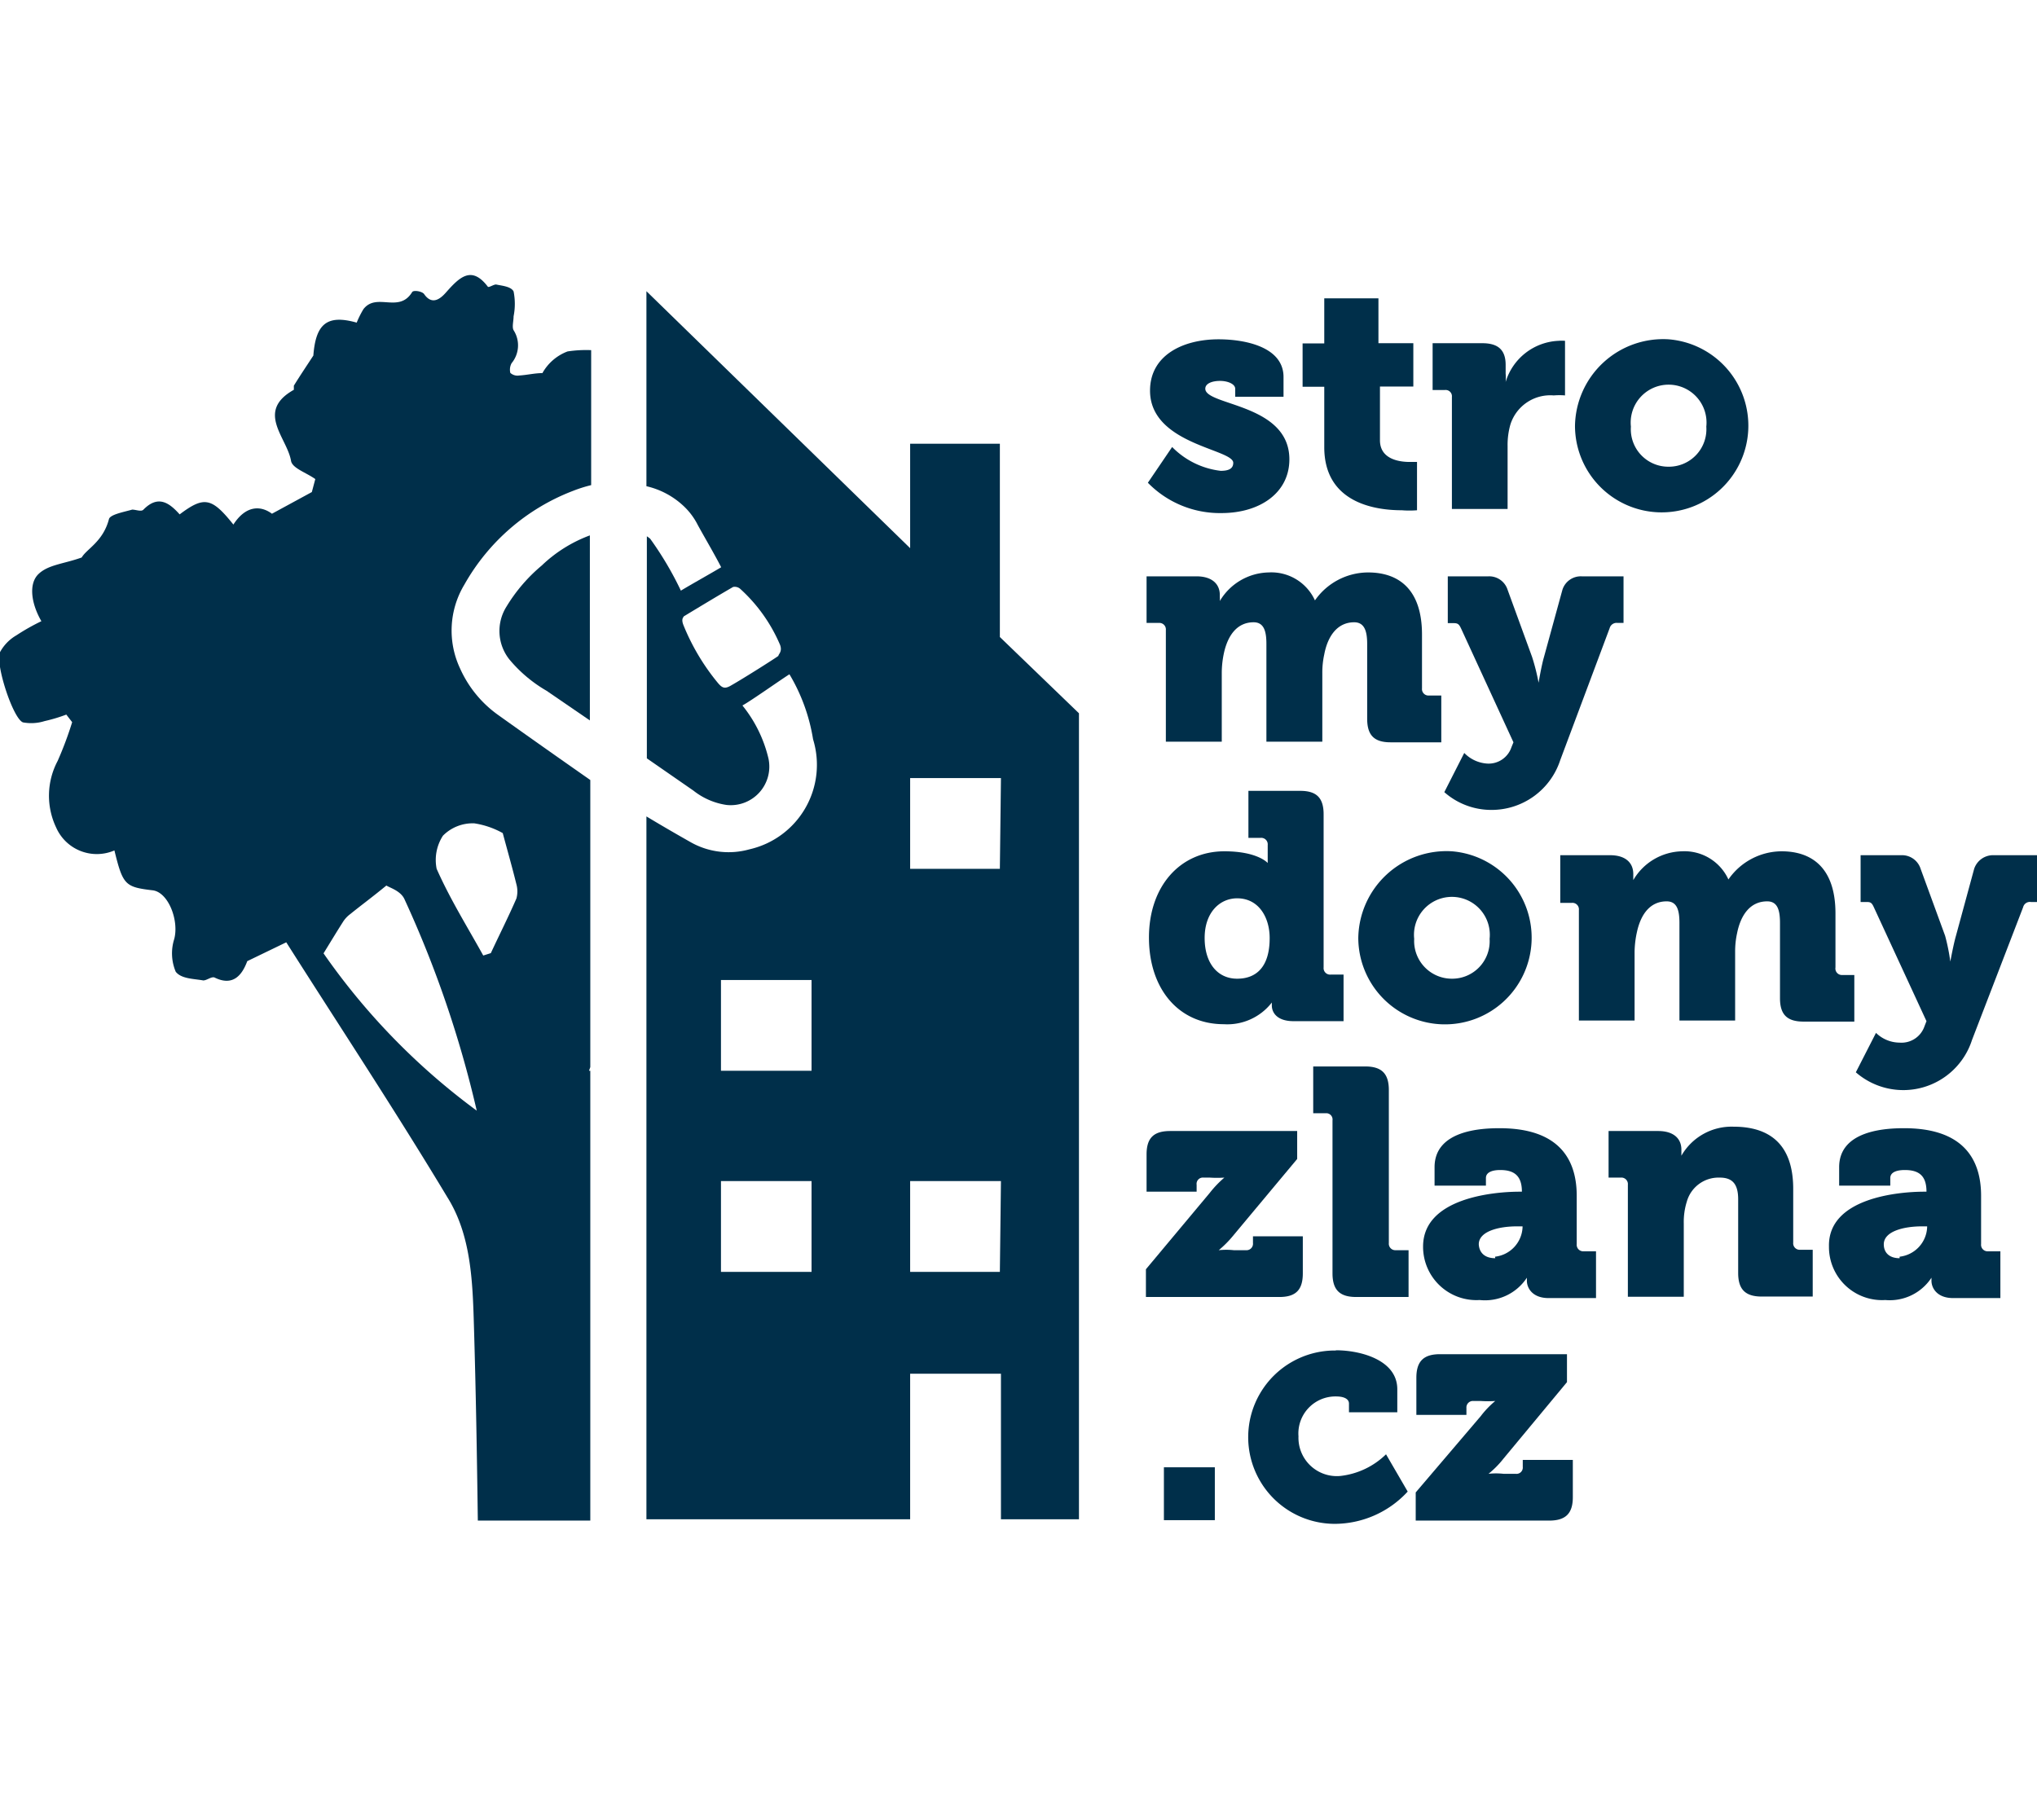
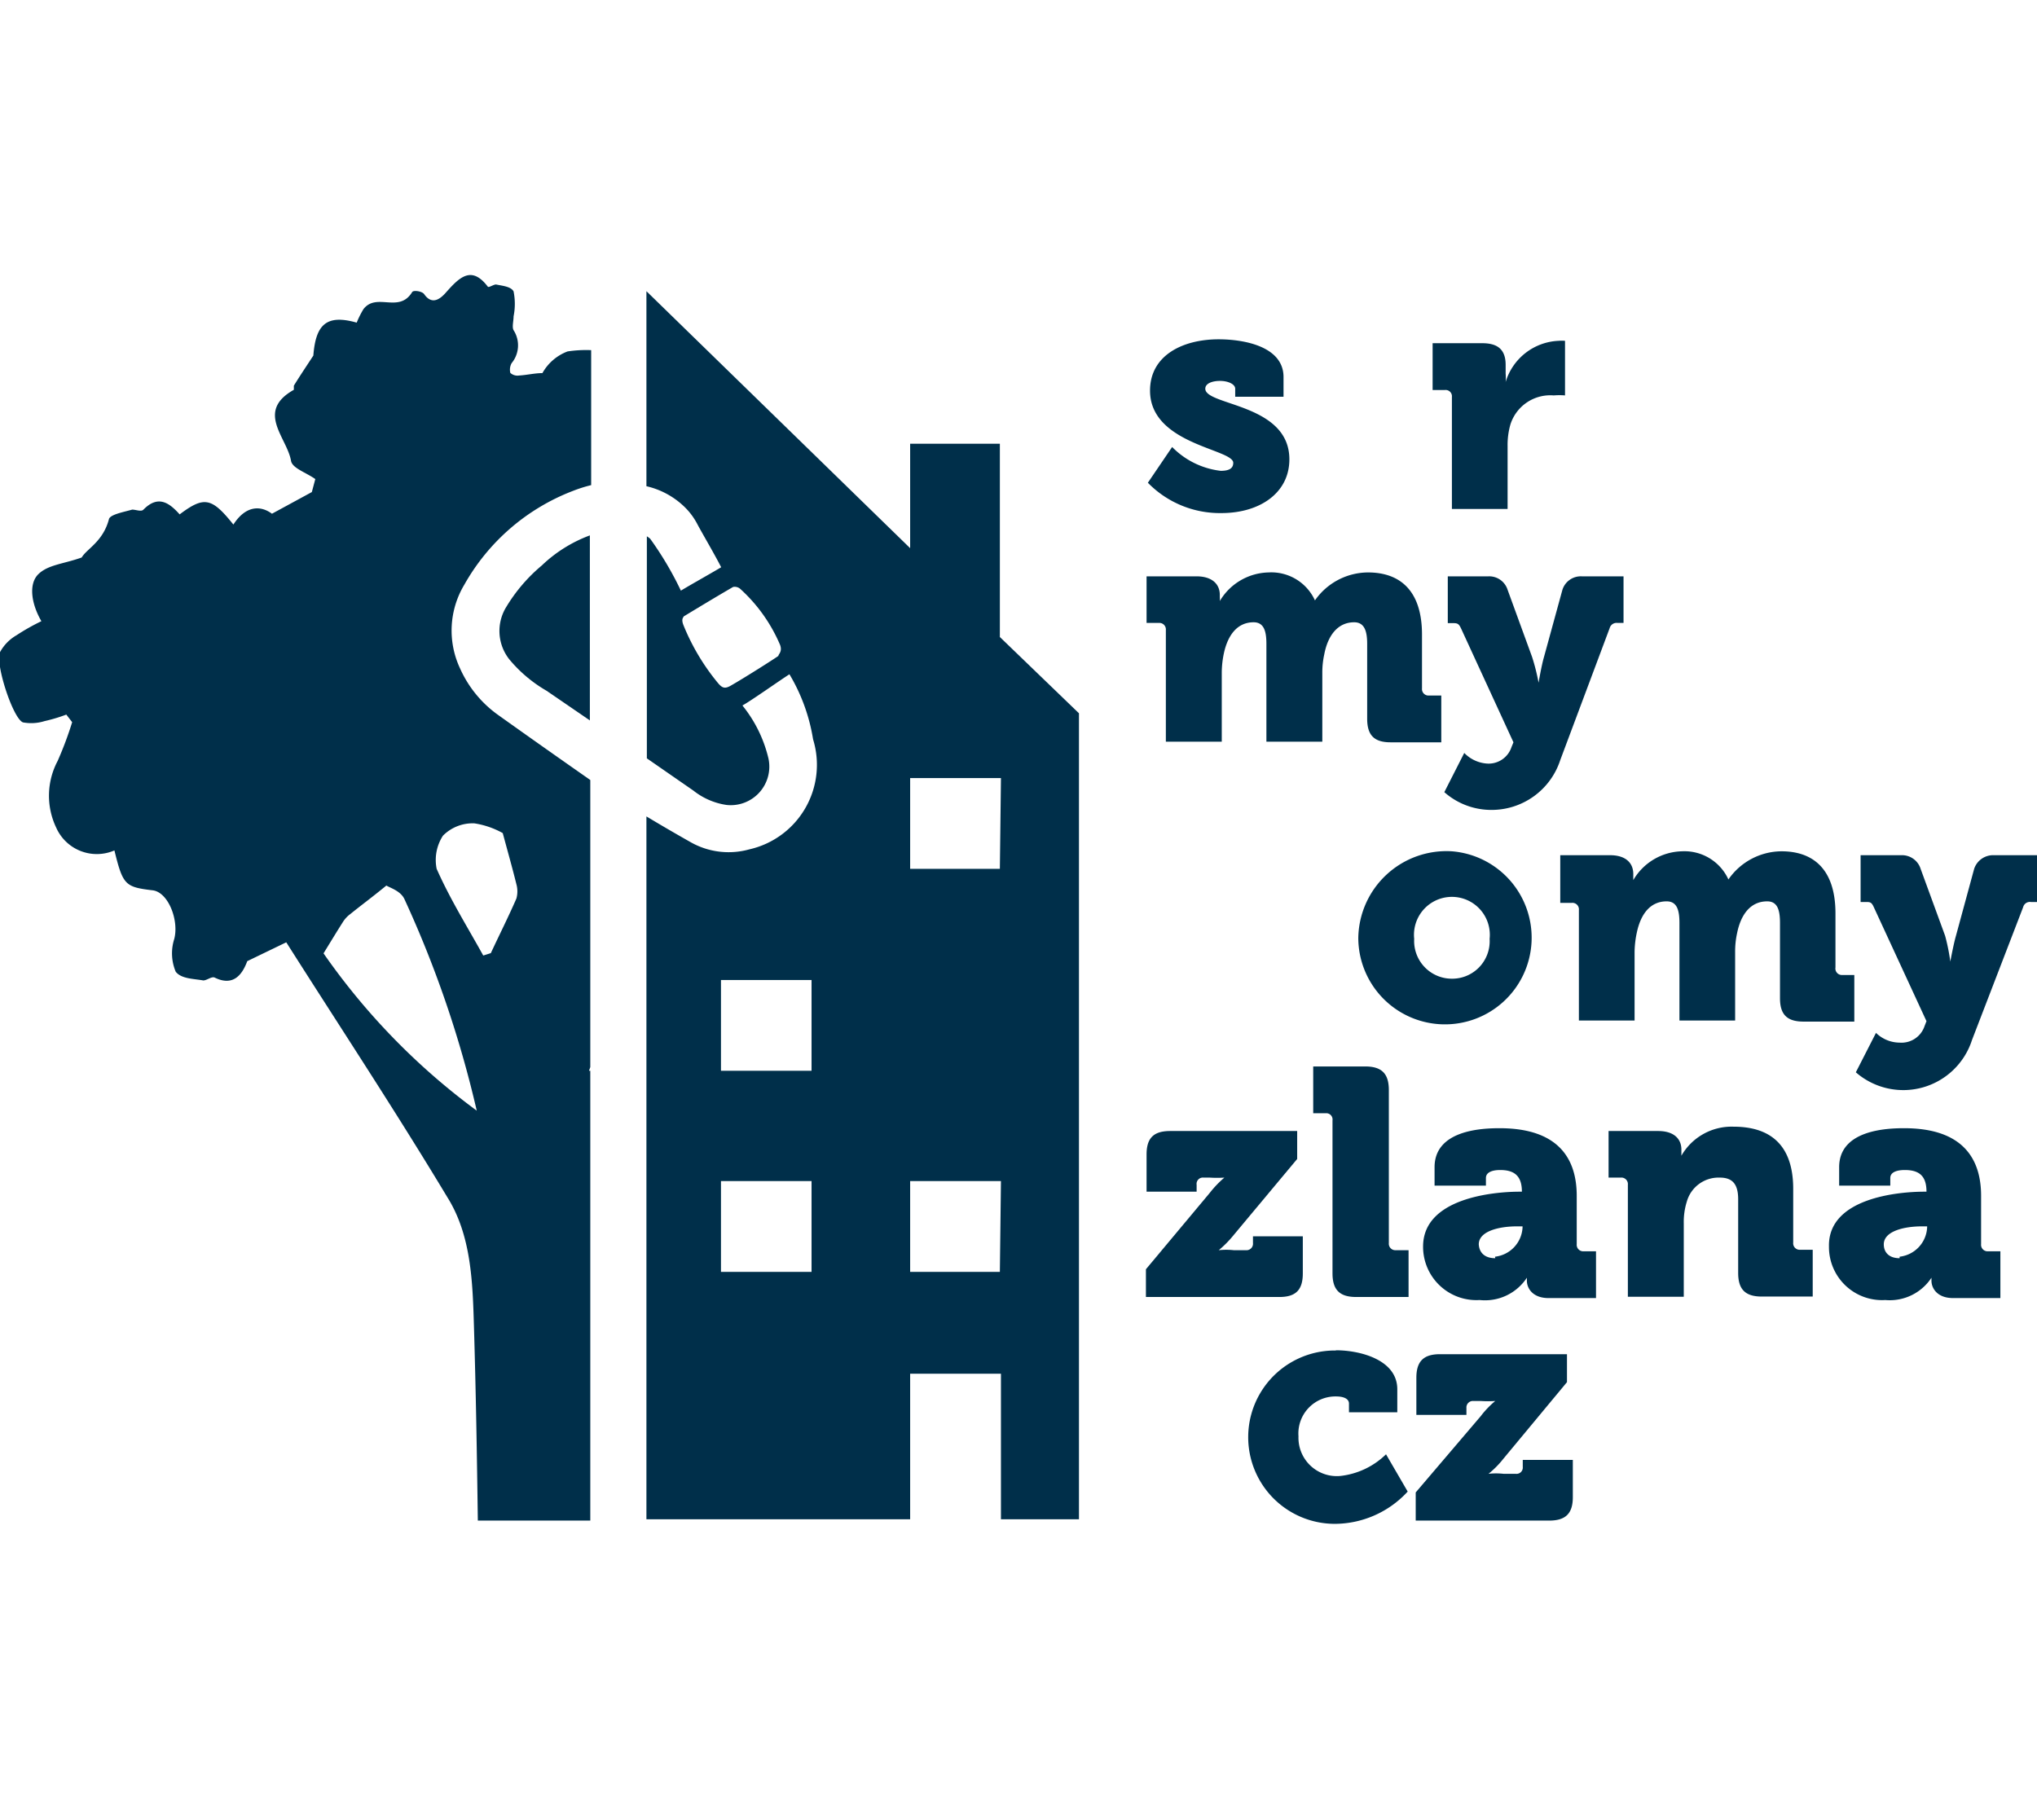
<svg xmlns="http://www.w3.org/2000/svg" id="Vrstva_1" data-name="Vrstva 1" width="94" height="84" viewBox="0 0 94 84">
  <defs>
    <style>.cls-1{fill:#002f4a;}</style>
  </defs>
  <title>32-stromydomyzlana</title>
  <path class="cls-1" d="M54.09,20.63a3.74,3.74,0,0,0,2.24,1.1c.37,0,.58-.1.58-.37,0-.64-3.84-.85-3.84-3.33,0-1.65,1.54-2.37,3.16-2.37,1.25,0,3,.36,3,1.74v.91H57v-.37c0-.21-.33-.36-.7-.36s-.68.12-.68.36c0,.79,3.88.68,3.88,3.26,0,1.54-1.35,2.48-3.14,2.48a4.64,4.64,0,0,1-3.39-1.4Z" />
-   <path class="cls-1" d="M61.11,17.85h-1v-2h1V13.77h2.5v2.07h1.61v2H63.68v2.48c0,.87.88,1,1.37,1h.34v2.23a4.39,4.39,0,0,1-.7,0c-1.22,0-3.58-.33-3.58-2.91Z" />
  <path class="cls-1" d="M67,18.32a.29.29,0,0,0-.32-.32h-.57V15.84H68.4c.7,0,1.08.28,1.08,1v.4a2.19,2.19,0,0,1,0,.39h0a2.67,2.67,0,0,1,2.44-1.9,1.75,1.75,0,0,1,.3,0v2.52a3.07,3.07,0,0,0-.52,0,1.93,1.93,0,0,0-2,1.34,3.42,3.42,0,0,0-.13,1v2.9H67Z" />
-   <path class="cls-1" d="M77,15.66a4,4,0,1,1-4.32,4A4.07,4.07,0,0,1,77,15.66Zm0,5.88a1.73,1.73,0,0,0,1.74-1.85,1.75,1.75,0,1,0-3.48,0A1.73,1.73,0,0,0,77,21.54Z" />
  <path class="cls-1" d="M53.8,29.08a.3.3,0,0,0-.32-.33h-.57V26.6h2.31c.69,0,1.07.34,1.07.86v.1a1.11,1.11,0,0,1,0,.18h0a2.68,2.68,0,0,1,2.25-1.32,2.21,2.21,0,0,1,2.14,1.29h0a3,3,0,0,1,2.45-1.29c1.4,0,2.49.76,2.49,2.87v2.48a.3.3,0,0,0,.33.33h.56v2.16H64.17c-.76,0-1.08-.33-1.08-1.09V29.72c0-.56-.11-1-.6-1-.77,0-1.22.63-1.38,1.48a3.91,3.91,0,0,0-.09.86v3.17H58.44V29.72c0-.56-.1-1-.59-1-.76,0-1.19.6-1.37,1.42a4.4,4.4,0,0,0-.1.92v3.17H53.8Z" />
  <path class="cls-1" d="M68.61,35.24a1.11,1.11,0,0,0,1.14-.76l.09-.22L67.42,29c-.09-.19-.15-.24-.33-.24h-.28V26.6h1.87a.89.89,0,0,1,.89.62l1.13,3.1A9.56,9.56,0,0,1,71,31.51h0s.13-.78.25-1.19l.85-3.1a.89.89,0,0,1,.9-.62h1.92v2.15h-.28a.33.33,0,0,0-.36.24L72,35.08a3.33,3.33,0,0,1-3.2,2.3,3.27,3.27,0,0,1-2.15-.82l.92-1.81A1.61,1.61,0,0,0,68.61,35.24Z" />
-   <path class="cls-1" d="M56.5,39.29c1.54,0,2,.54,2,.54h0s0-.15,0-.34V39a.3.3,0,0,0-.33-.33h-.56V36.5H60c.75,0,1.08.32,1.08,1.08v7.07a.3.3,0,0,0,.33.33H62v2.15H59.69c-.73,0-1-.37-1-.73v-.13h0a2.6,2.6,0,0,1-2.22,1c-2.08,0-3.45-1.63-3.45-4S54.46,39.29,56.5,39.29Zm2.09,4c0-.93-.49-1.83-1.5-1.83-.8,0-1.5.65-1.5,1.83s.61,1.88,1.5,1.88S58.59,44.62,58.59,43.3Z" />
  <path class="cls-1" d="M67,39.29a4,4,0,1,1-4.32,4A4.07,4.07,0,0,1,67,39.29Zm0,5.88a1.73,1.73,0,0,0,1.74-1.84,1.75,1.75,0,1,0-3.48,0A1.74,1.74,0,0,0,67,45.17Z" />
  <path class="cls-1" d="M72.86,42a.3.3,0,0,0-.33-.33H72V39.47h2.3c.7,0,1.07.34,1.07.87v.1c0,.07,0,.18,0,.18h0a2.67,2.67,0,0,1,2.25-1.33,2.23,2.23,0,0,1,2.14,1.3h0a3,3,0,0,1,2.45-1.3c1.4,0,2.49.76,2.49,2.87v2.49A.3.3,0,0,0,85,45h.57v2.15H83.23c-.76,0-1.09-.32-1.09-1.08V42.6c0-.57-.1-1-.59-1-.78,0-1.22.62-1.39,1.47a3.91,3.91,0,0,0-.09.86v3.17H77.5V42.6c0-.57-.1-1-.59-1-.76,0-1.19.59-1.37,1.41a4.54,4.54,0,0,0-.11.92v3.17H72.86Z" />
  <path class="cls-1" d="M87.66,48.12a1.12,1.12,0,0,0,1.15-.76l.09-.23-2.43-5.26c-.09-.2-.15-.24-.32-.24h-.29V39.47h1.88a.9.9,0,0,1,.89.63l1.13,3.09A9.27,9.27,0,0,1,90,44.38h0s.14-.77.26-1.19l.84-3.09a.92.92,0,0,1,.91-.63H94v2.16h-.28a.32.32,0,0,0-.36.24L91,48a3.33,3.33,0,0,1-5.36,1.49l.93-1.82A1.57,1.57,0,0,0,87.66,48.12Z" />
  <path class="cls-1" d="M52.88,58.58l2.95-3.53a4.87,4.87,0,0,1,.67-.7v0a5.17,5.17,0,0,1-.67,0h-.29a.29.29,0,0,0-.32.33V55H52.91V53.28c0-.76.33-1.08,1.09-1.08h5.86v1.29L56.93,57a4.91,4.91,0,0,1-.69.7v0a3.25,3.25,0,0,1,.69,0h.56a.3.3,0,0,0,.33-.33v-.31h2.3v1.71c0,.76-.32,1.09-1.08,1.09H52.88Z" />
  <path class="cls-1" d="M61.49,51.71a.29.29,0,0,0-.32-.33H60.6V49.22H63c.76,0,1.09.33,1.09,1.09v7.06a.3.3,0,0,0,.32.33H65v2.16H62.58c-.76,0-1.09-.33-1.09-1.09Z" />
  <path class="cls-1" d="M70.12,55h.11V55c0-.73-.35-1-1-1-.32,0-.66.08-.66.37v.35H66.2v-.85c0-1.71,2.17-1.8,3-1.8,2.68,0,3.56,1.37,3.56,3.12v2.23a.3.3,0,0,0,.33.33h.56v2.16H71.46c-.74,0-1-.46-1-.8v-.14h0A2.31,2.31,0,0,1,68.28,60a2.46,2.46,0,0,1-2.61-2.47C65.67,55.29,68.93,55,70.12,55Zm-1.13,3a1.43,1.43,0,0,0,1.27-1.35V56.6H70c-.82,0-1.76.22-1.76.83C68.26,57.79,68.49,58.07,69,58.07Z" />
  <path class="cls-1" d="M75.12,54.68a.3.3,0,0,0-.33-.33h-.56V52.2h2.29c.7,0,1.07.34,1.07.86v.1c0,.08,0,.18,0,.18h0A2.67,2.67,0,0,1,80,52c1.55,0,2.75.71,2.75,2.87v2.48a.3.3,0,0,0,.33.33h.57v2.16H81.3c-.76,0-1.09-.33-1.09-1.09v-3.4c0-.72-.28-1-.85-1a1.52,1.52,0,0,0-1.52,1.11,3.12,3.12,0,0,0-.14,1v3.39H75.12Z" />
  <path class="cls-1" d="M88.79,55h.11V55c0-.73-.34-1-1-1-.33,0-.67.08-.67.37v.35H84.87v-.85c0-1.71,2.17-1.8,3-1.8,2.67,0,3.55,1.37,3.55,3.12v2.23a.3.3,0,0,0,.33.33h.56v2.16H90.13c-.74,0-1-.46-1-.8v-.14h0A2.3,2.3,0,0,1,87,60a2.45,2.45,0,0,1-2.6-2.47C84.35,55.29,87.6,55,88.79,55Zm-1.13,3a1.43,1.43,0,0,0,1.27-1.35V56.6h-.24c-.82,0-1.76.22-1.76.83C86.93,57.79,87.16,58.07,87.66,58.07Z" />
-   <path class="cls-1" d="M53.71,67.72h2.35v2.44H53.71Z" />
+   <path class="cls-1" d="M53.71,67.72v2.44H53.71Z" />
  <path class="cls-1" d="M61.66,62.32c1.07,0,2.82.42,2.82,1.8v1.06H62.25v-.4c0-.24-.28-.33-.59-.33a1.71,1.71,0,0,0-1.74,1.84,1.77,1.77,0,0,0,1.93,1.83,3.58,3.58,0,0,0,2.11-1l1,1.72a4.59,4.59,0,0,1-3.39,1.49,4,4,0,1,1,.06-8Z" />
  <path class="cls-1" d="M65.33,68.88l3-3.52a4.26,4.26,0,0,1,.67-.7v0a5.17,5.17,0,0,1-.67,0H68a.3.3,0,0,0-.33.32v.32H65.36V63.59c0-.76.33-1.09,1.09-1.09h5.86v1.29l-2.93,3.53a4.35,4.35,0,0,1-.69.7v0a3.25,3.25,0,0,1,.69,0h.56a.29.29,0,0,0,.33-.32v-.32h2.31v1.72c0,.75-.33,1.08-1.09,1.08H65.33Z" />
  <path class="cls-1" d="M46.14,29.4V20.48H42V25.3L29.83,13.44v9a3.72,3.72,0,0,1,1.7.9,3.12,3.12,0,0,1,.67.89c.3.55.74,1.29,1.08,1.95-.57.34-1.33.76-1.86,1.08A15.36,15.36,0,0,0,30,24.86l-.15-.11V35L32,36.49a3.21,3.21,0,0,0,1.52.66A1.78,1.78,0,0,0,35.46,35a6.12,6.12,0,0,0-1.2-2.44c.39-.21,1.77-1.19,2.17-1.44a8.45,8.45,0,0,1,1.09,3,4,4,0,0,1-2.94,5.08,3.55,3.55,0,0,1-2.69-.32c-.69-.39-1.38-.79-2.06-1.2V70.12H42V63.4h4.19v6.72h3.6V32.92Zm-10.22.87c-.08.07-1.54,1-2.19,1.37-.29.17-.41.11-.61-.13a10.18,10.18,0,0,1-1.57-2.63c-.14-.33,0-.39,0-.43.76-.46,1.52-.92,2.28-1.36a.39.39,0,0,1,.32.08A7.4,7.4,0,0,1,36,29.77C36.11,30.08,35.92,30.19,35.92,30.27ZM37.45,58.7H33.27V54.51h4.18Zm0-9.28H33.27V45.23h4.18Zm8.69,9.28H42V54.51h4.19Zm0-18.6H42V35.91h4.19Z" />
  <path class="cls-1" d="M23.37,28a2.11,2.11,0,0,0,.14,2.44,6.4,6.4,0,0,0,1.71,1.44l2,1.37V24.71A6.43,6.43,0,0,0,25,26.1,7.59,7.59,0,0,0,23.37,28Z" />
  <path class="cls-1" d="M21.87,61.18c.09,3,.14,6,.18,9h5.19V49.42l-.06,0,.06-.17V36c-1.43-1-2.85-2-4.25-3a5.27,5.27,0,0,1-1.76-2.15,4.11,4.11,0,0,1,.2-3.87,9.75,9.75,0,0,1,5-4.32,6.45,6.45,0,0,1,.85-.27V16.16a5.7,5.7,0,0,0-1.09.06,2.23,2.23,0,0,0-1.16,1c-.36,0-.71.09-1.07.11a.49.49,0,0,1-.41-.12.62.62,0,0,1,.06-.45,1.29,1.29,0,0,0,.09-1.52c-.08-.15,0-.42,0-.64a2.92,2.92,0,0,0,0-1.15c-.12-.23-.53-.26-.81-.32-.12,0-.34.16-.38.1-.76-1-1.32-.42-1.94.28-.24.27-.63.6-1,.06-.1-.13-.49-.19-.55-.09-.61,1-1.64,0-2.25.79a4.48,4.48,0,0,0-.31.62c-1.38-.39-1.89.07-2,1.52-.3.46-.61.92-.9,1.39,0,0,0,.18,0,.19-1.78,1-.31,2.21-.13,3.28.06.34.68.53,1.12.84l-.16.6-1.84,1c-.51-.38-1.2-.4-1.78.5-1-1.25-1.35-1.32-2.48-.47-.49-.55-1-.9-1.67-.22-.1.11-.35,0-.52,0-.38.11-1,.22-1.07.43C4.76,25,4,25.33,3.77,25.73c-.84.3-1.55.33-2,.77s-.34,1.34.14,2.17a9.8,9.8,0,0,0-1.15.65A2,2,0,0,0,0,30.1c-.23.53.6,3.07,1.06,3.24a2.07,2.07,0,0,0,1-.06,7.33,7.33,0,0,0,1-.3l.27.35a16.53,16.53,0,0,1-.67,1.79,3.42,3.42,0,0,0-.07,3.07,2.05,2.05,0,0,0,2.69,1.06c.39,1.59.49,1.69,1.76,1.84.72.08,1.23,1.38,1,2.25a2.18,2.18,0,0,0,.07,1.51c.26.33.83.32,1.27.4.17,0,.39-.2.53-.13.86.42,1.27-.14,1.5-.76l1.8-.87c2.39,3.77,5,7.72,7.43,11.76C21.74,57,21.81,59.14,21.87,61.18ZM20.44,38.57A1.93,1.93,0,0,1,21.89,38a3.88,3.88,0,0,1,1.31.45c.22.82.44,1.59.63,2.36a1.24,1.24,0,0,1,0,.66c-.37.85-.79,1.68-1.18,2.52l-.35.11c-.73-1.32-1.52-2.58-2.15-4A2.06,2.06,0,0,1,20.44,38.57ZM14.93,44c.35-.57.61-1,.89-1.44a1.34,1.34,0,0,1,.34-.37c.48-.39,1-.77,1.67-1.32.15.1.65.24.83.62A50.4,50.4,0,0,1,22,51.26,30.91,30.91,0,0,1,14.93,44Z" />
</svg>